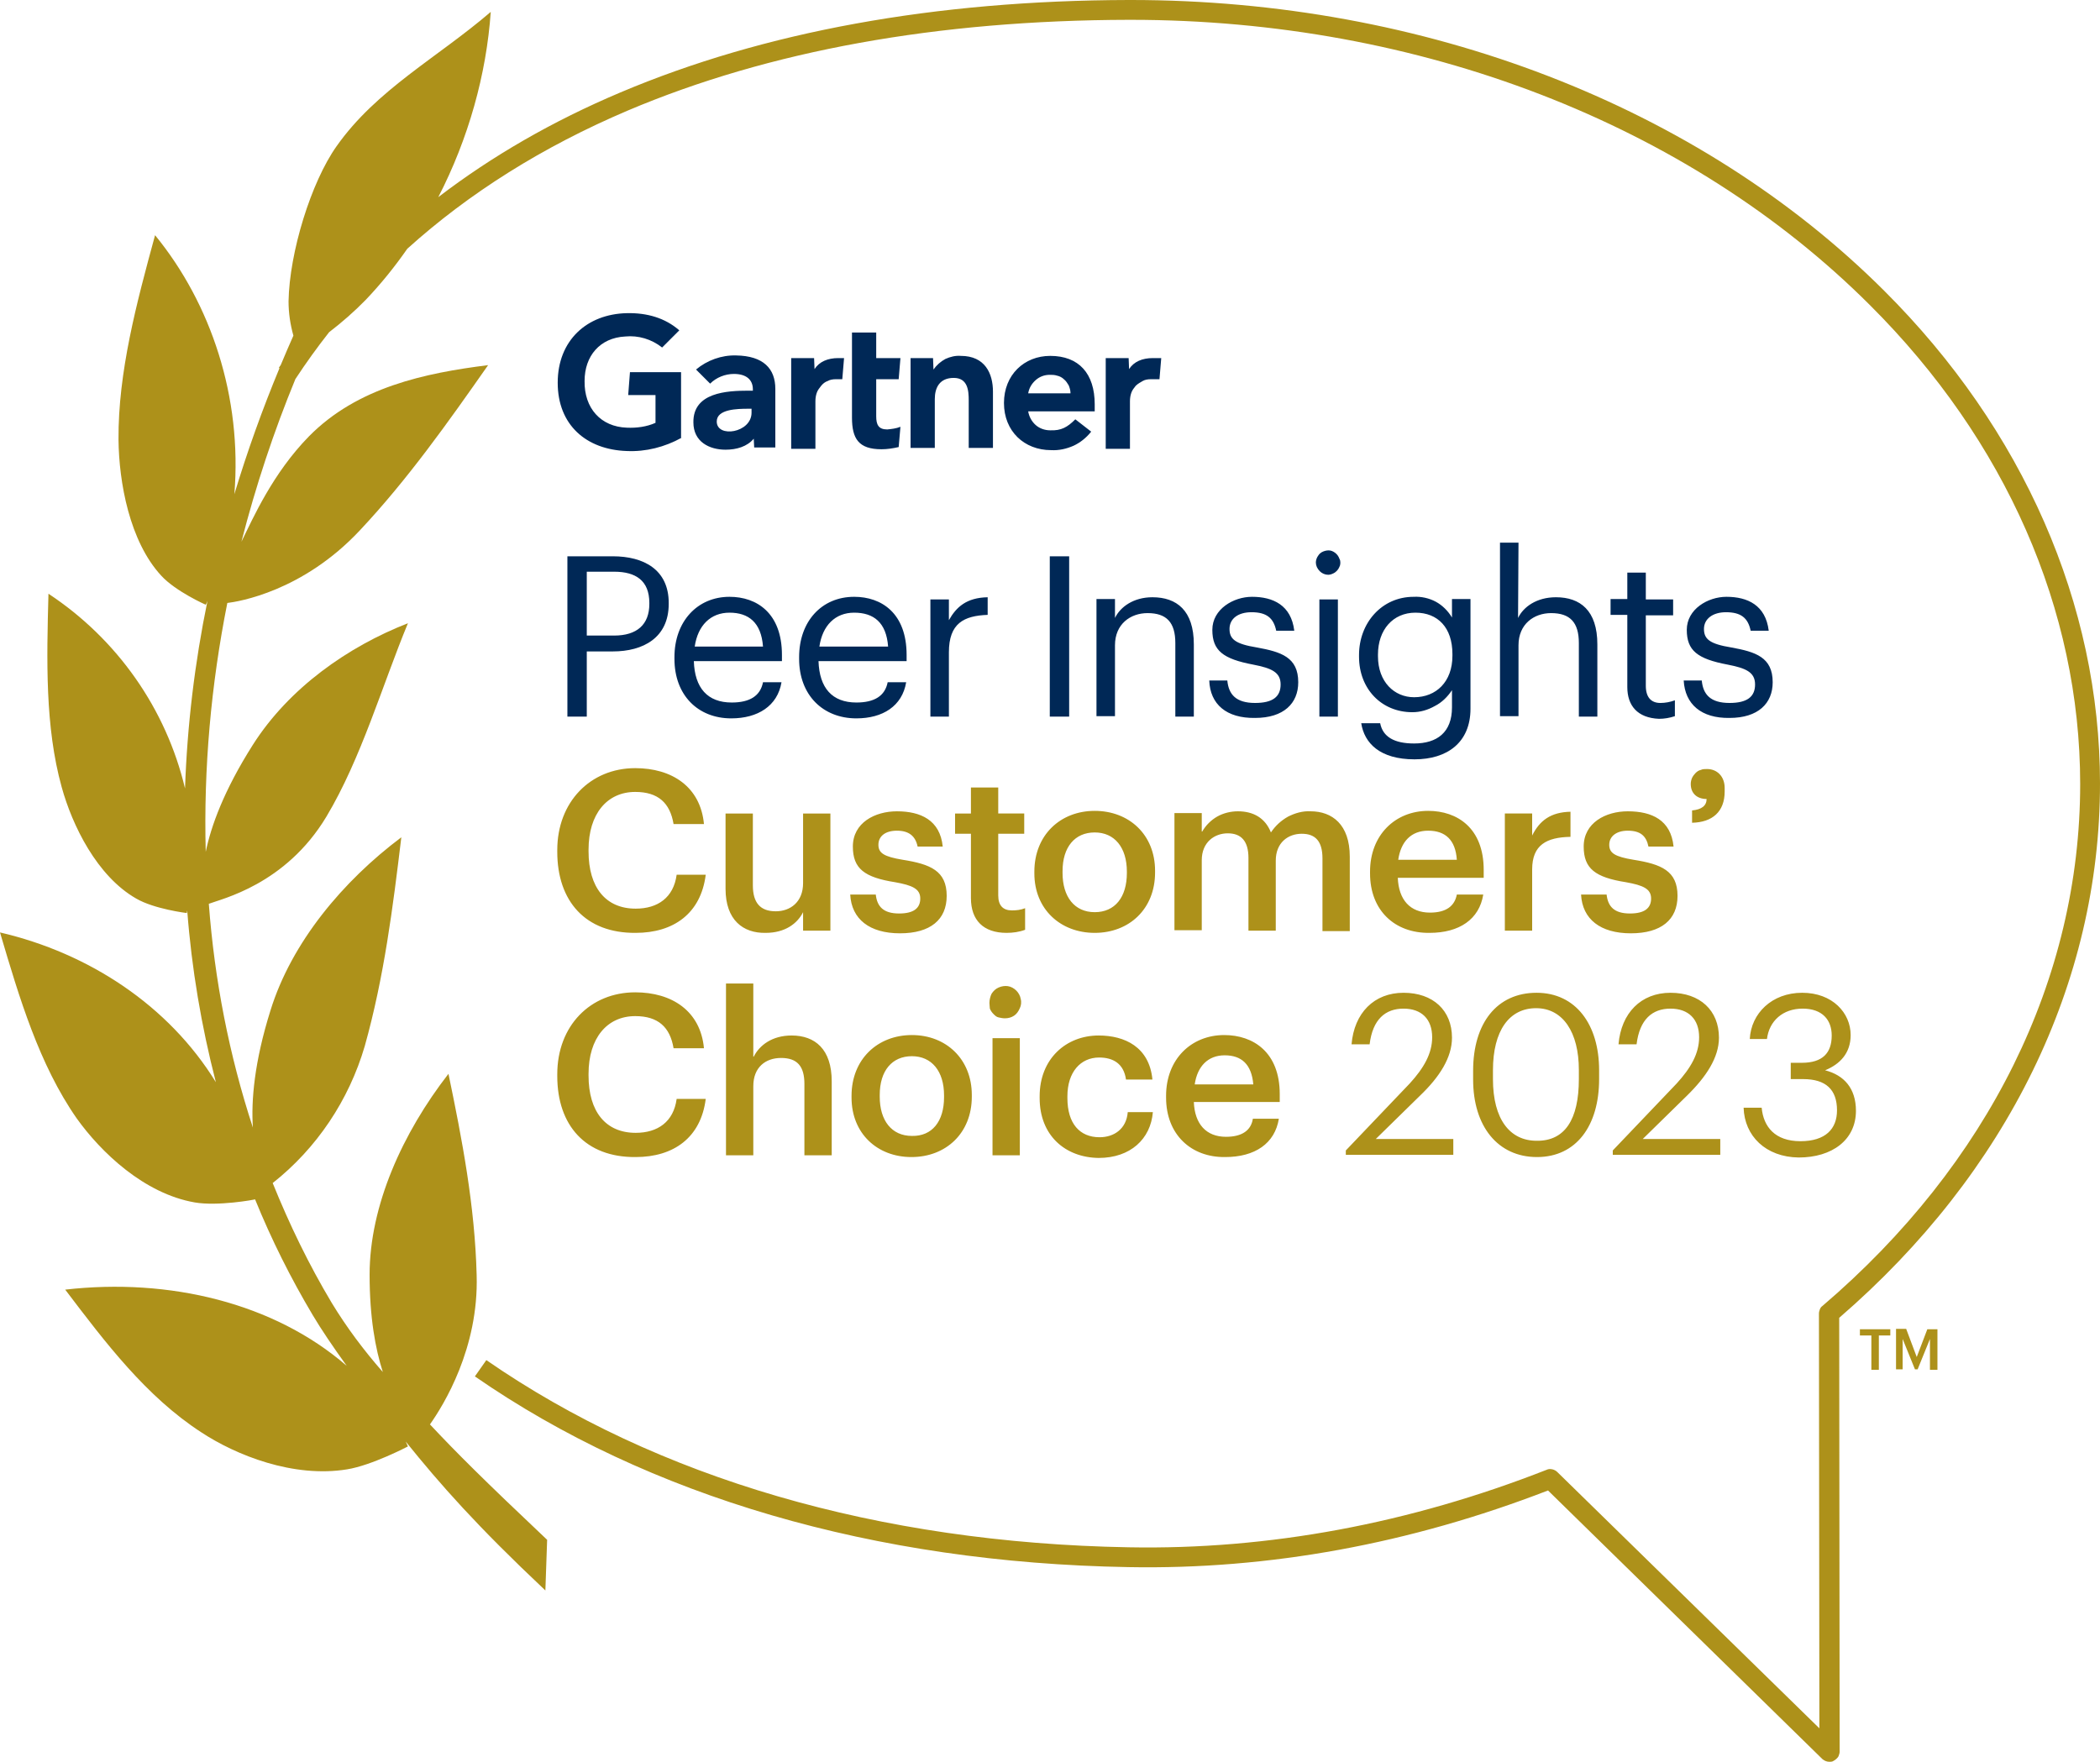
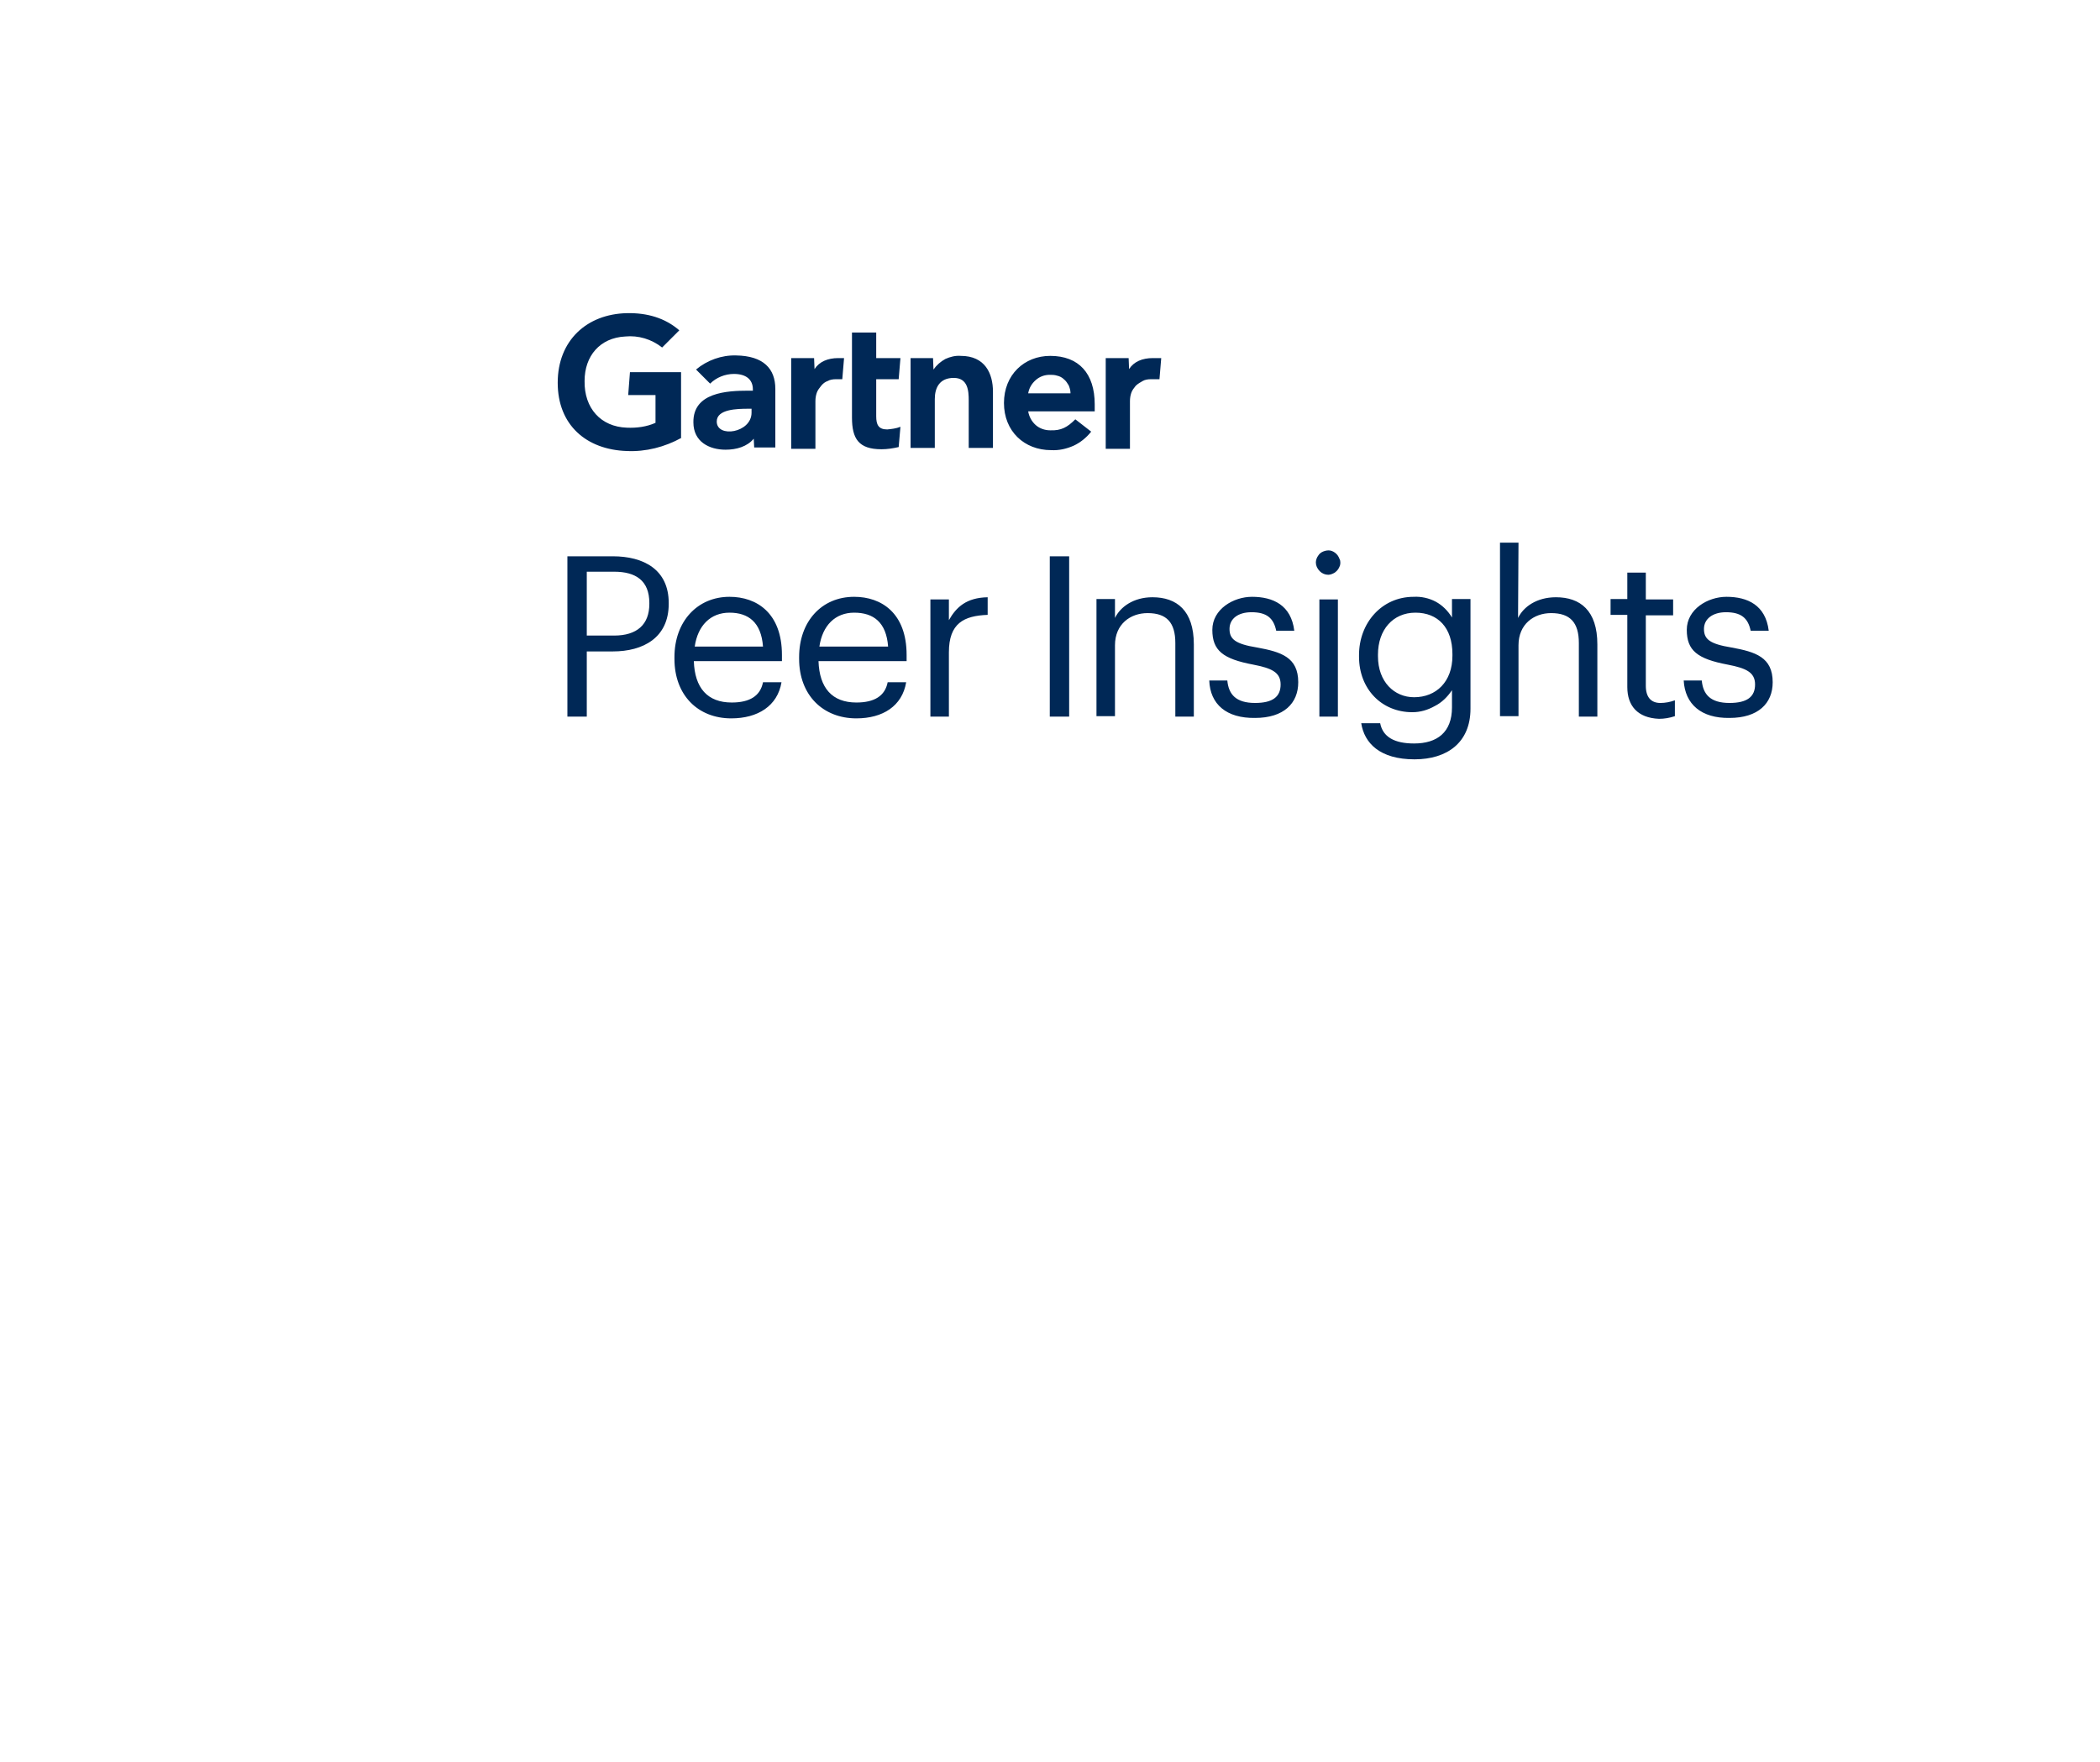
<svg xmlns="http://www.w3.org/2000/svg" viewBox="0 0 476.7 400">
  <path d="M151.8,136.9v.2c0,7.7-5.8,10.8-12.7,10.8h-5.9v14.8h-4.4v-36.4h10.3c7,0,12.7,3,12.7,10.6ZM147.4,137.1v-.2c0-5.1-3.1-7.1-8-7.1h-6.2v14.5h6.2c5.2,0,8-2.5,8-7.2ZM153.1,149.6v-.4c0-8.1,5.2-13.7,12.5-13.7,6.2,0,11.9,3.7,11.9,13.2v1.4h-20c.2,6.1,3.1,9.4,8.6,9.4,4.1,0,6.5-1.5,7.1-4.6h4.2c-.9,5.4-5.4,8.2-11.4,8.2-7.6,0-12.9-5.3-12.9-13.5ZM165.6,139.1c-4.3,0-7.2,2.9-7.9,7.7h15.5c-.4-5.5-3.3-7.7-7.6-7.7ZM181.4,149.6v-.4c0-8.1,5.1-13.7,12.5-13.7,6.2,0,11.9,3.7,11.9,13.2v1.4h-20c.2,6.1,3.1,9.4,8.6,9.4,4.1,0,6.5-1.5,7.1-4.6h4.2c-.9,5.4-5.3,8.2-11.3,8.2-7.6,0-13-5.3-13-13.5ZM193.9,139.1c-4.3,0-7.2,2.9-7.9,7.7h15.6c-.4-5.5-3.3-7.7-7.7-7.7ZM215.4,140.8c1.7-3,4-5.1,8.8-5.2v4c-5.4.2-8.8,1.9-8.8,8.5v14.6h-4.2v-26.6h4.2v4.7ZM242.7,162.7h-4.4v-36.4h4.4v36.4ZM253.1,140.3c1.2-2.5,4.2-4.7,8.5-4.7,5.5,0,9.4,3,9.4,10.7v16.4h-4.2v-16.7c0-4.7-2-6.8-6.3-6.8-3.9,0-7.4,2.5-7.4,7.3v16.1h-4.2v-26.6h4.2v4.3ZM274.5,154.5h4.1c.3,3.2,2,5.1,6.3,5.1,4,0,5.8-1.4,5.8-4.2s-2.1-3.7-6.2-4.5c-6.9-1.3-9.3-3.2-9.3-7.9s4.8-7.5,9-7.5c4.8,0,8.9,1.9,9.6,7.7h-4.1c-.6-2.9-2.2-4.2-5.6-4.2-3.1,0-5,1.5-5,3.8s1.3,3.4,6.2,4.2c5.5,1,9.4,2.2,9.4,7.9,0,4.8-3.3,8.1-9.8,8.1-6.5.1-10.2-3.1-10.4-8.5ZM298.7,127.7c0-.5.2-1.1.5-1.5.3-.5.7-.8,1.2-1s1.1-.3,1.6-.2c.5.1,1,.4,1.4.8s.6.9.8,1.4c.1.5.1,1.1-.2,1.6-.2.5-.6.9-1,1.2-.5.3-1,.5-1.5.5-.7,0-1.4-.3-1.9-.8-.6-.6-.9-1.3-.9-2ZM303.7,162.7h-4.2v-26.6h4.2v26.6ZM309,164.2h4.3c.6,3.1,3.2,4.6,7.7,4.6,5.2,0,8.6-2.5,8.6-8.2v-3.9c-1,1.5-2.3,2.8-3.9,3.6-1.6.9-3.3,1.4-5.1,1.4-7,0-12.1-5.3-12.1-12.6v-.4c0-7.2,5.1-13.2,12.4-13.2,1.7-.1,3.5.3,5,1.1s2.8,2.1,3.7,3.6v-4.2h4.2v24.9c0,7.7-5.3,11.5-12.7,11.5-7.9,0-11.4-3.7-12.1-8.2ZM329.7,148.9v-.4c0-6-3.3-9.4-8.4-9.4s-8.5,3.9-8.5,9.5v.4c0,5.8,3.7,9.3,8.2,9.3,5,0,8.7-3.5,8.7-9.4ZM344.6,140.3c1.2-2.5,4.2-4.7,8.6-4.7,5.5,0,9.4,3,9.4,10.7v16.4h-4.2v-16.7c0-4.7-2-6.8-6.3-6.8-3.9,0-7.4,2.5-7.4,7.3v16.1h-4.2v-39.4h4.2l-.1,17.1ZM369.4,156v-16.4h-3.8v-3.6h3.8v-6h4.2v6.1h6.2v3.6h-6.2v16c0,2.6,1.2,3.9,3.3,3.9,1.1,0,2.2-.2,3.3-.6v3.6c-1.2.4-2.4.6-3.6.6-4.9-.2-7.2-3-7.2-7.2ZM382.2,154.5h4.1c.3,3.2,2,5.1,6.3,5.1,4,0,5.8-1.4,5.8-4.2s-2.1-3.7-6.2-4.5c-6.9-1.3-9.3-3.2-9.3-7.9s4.8-7.5,9-7.5c4.8,0,8.9,1.9,9.6,7.7h-4.1c-.6-2.9-2.2-4.2-5.6-4.2-3,0-5,1.5-5,3.8s1.3,3.4,6.2,4.2c5.5,1,9.4,2.2,9.4,7.9,0,4.8-3.3,8.1-9.8,8.1-6.4.1-10.1-3.1-10.4-8.5ZM263.6,81.3l-.4,4.8h-2c-.6,0-1.3.1-1.8.4s-1.1.6-1.6,1.1c-.4.5-.8,1-1,1.6s-.3,1.2-.3,1.9v10.8h-5.5v-20.6h5.2l.1,2.5c1.1-1.7,3-2.5,5.4-2.5h1.9ZM225.4,101.7h-5.5v-10.8c0-2.2-.2-5.1-3.4-5.1s-4.3,2.2-4.3,4.8v11.1h-5.5v-20.4h5.1l.1,2.6c.7-1,1.6-1.8,2.7-2.4,1.1-.5,2.3-.8,3.5-.7,5.5,0,7.3,4,7.3,8.1v12.8ZM204.4,96.9l-.4,4.6c-1.3.3-2.6.5-3.9.5-5.2,0-6.7-2.4-6.7-7.2v-19.3h5.5v5.8h5.5l-.4,4.8h-5.1v8.4c0,1.9.5,3,2.5,3,1-.1,2-.2,3-.6M191.6,81.3l-.4,4.8h-1.5c-.6,0-1.3.1-1.8.4-.6.2-1.1.6-1.5,1.1s-.8,1-1,1.6-.3,1.2-.3,1.9v10.8h-5.5v-20.6h5.2l.1,2.5c1.1-1.7,3-2.5,5.4-2.5h1.3ZM154.7,99.4c-3.8,2.1-8.1,3.2-12.4,3-9.2-.3-15.7-5.9-15.7-15.5s6.6-15.6,15.7-15.8c4.6-.1,8.7,1.1,11.9,3.9l-3.9,3.9c-2.4-1.9-5.4-2.8-8.4-2.5-5.7.3-9.2,4.4-9.2,10.1-.1,6.2,3.7,10.4,9.6,10.6,2.2.1,4.5-.2,6.5-1.1v-6.3h-6.2l.4-5.2h11.6v14.9h.1ZM243,89.2c0-.6-.2-1.2-.4-1.7-.3-.5-.6-1-1.1-1.4-.4-.4-1-.7-1.5-.8-.6-.2-1.2-.2-1.7-.2-1.2,0-2.3.4-3.2,1.2-.9.8-1.5,1.8-1.7,3h9.6v-.1ZM248.5,93.4h-15.1c.2,1.2.8,2.3,1.7,3.1.9.8,2.1,1.2,3.3,1.2,2.5.1,3.9-.7,5.7-2.5l3.6,2.8c-1.1,1.4-2.5,2.5-4,3.2-1.6.7-3.3,1.1-5.1,1-6.1,0-10.7-4.3-10.7-10.7s4.6-10.7,10.5-10.7c6.5,0,10.1,4,10.1,11v1.6ZM170.7,92.8h-.8c-2.6,0-7.2.1-7.2,2.9,0,3.8,7.9,2.6,7.9-2v-.9h.1ZM176,88.3v13.3h-4.8l-.1-2c-1.5,1.8-3.9,2.5-6.4,2.5-3.7,0-7.3-1.8-7.3-6.2-.1-6.8,7.6-7.2,12.5-7.2h1v-.3c0-2.2-1.5-3.5-4.3-3.5-2,0-4,.8-5.4,2.2l-3.2-3.2c2.5-2.1,5.8-3.3,9.1-3.2,6.2.1,8.9,3,8.9,7.6" fill="#002856" stroke-width="0" />
-   <path d="M242.3,248.9v.4c0,5.8,2.8,8.9,7.3,8.9,3.3,0,6.1-1.9,6.4-5.7h5.7c-.5,6.1-5.1,10.4-12.3,10.4-7.6-.1-13.4-5.1-13.4-13.6v-.4c0-8.5,6-13.8,13.4-13.8,5.9,0,11.5,2.6,12.2,10h-6c-.5-3.6-2.9-5-6.1-5-4.2,0-7.2,3.3-7.2,8.8ZM231.7,226.8c-.1-.7-.5-1.4-1-1.9s-1.2-.9-1.9-1c-.7-.1-1.4,0-2.1.3s-1.2.8-1.6,1.4c-.3.6-.5,1.4-.5,2.1,0,.5.1,1,.1,1.3.2.5.5.9.8,1.2.4.4.7.7,1.2.8s.9.2,1.4.2c.8,0,1.5-.2,2.1-.6.6-.4,1-1,1.3-1.7.3-.6.4-1.4.2-2.1ZM220.6,248.6v.4c0,8.3-5.9,13.7-13.7,13.7s-13.6-5.4-13.6-13.5v-.4c0-8.3,5.9-13.8,13.7-13.8s13.6,5.5,13.6,13.6ZM214.3,248.7c0-5.5-2.8-8.9-7.3-8.9s-7.3,3.3-7.3,8.8v.4c0,5.4,2.7,8.9,7.3,8.9,4.6.1,7.3-3.3,7.3-8.8v-.4ZM225.3,262.3h6.2v-26.6h-6.2v26.6ZM188.8,262.3v-16.8c0-7.3-3.8-10.4-9.1-10.4-4.4,0-7.3,2.2-8.6,4.8h-.1v-16.6h-6.2v39h6.2v-15.7c0-4.3,2.8-6.4,6.3-6.4,3.7,0,5.3,1.9,5.3,5.9v16.2h6.2ZM144.2,179.8c5.2,0,7.9,2.5,8.7,7.3h6.9c-.8-8.5-7.3-12.7-15.6-12.7-10.2,0-17.7,7.7-17.7,18.6v.4c0,11.2,6.4,18.5,17.8,18.4,8.6,0,14.8-4.4,15.9-13.2h-6.6c-.7,5.2-4.3,7.7-9.3,7.7-6.8,0-10.7-4.8-10.7-13v-.4c0-8.1,4.2-13.1,10.6-13.1ZM126.5,244.3c0,11.2,6.4,18.5,17.8,18.4,8.6,0,14.8-4.4,15.9-13.2h-6.6c-.7,5.2-4.3,7.7-9.3,7.7-6.8,0-10.7-4.8-10.7-13v-.4c0-8.1,4.2-13.1,10.6-13.1,5.2,0,7.9,2.5,8.7,7.3h6.9c-.8-8.5-7.3-12.7-15.6-12.7-10.2,0-17.7,7.6-17.7,18.6v.4ZM476.7,177.9c0-40.6-17.4-80.4-49-111.9C385.6,24,323.3,0,256.7,0h-.5c-44,.1-82.8,7.2-115.4,21-15.37,6.5-29.15,14.45-41.31,23.76,6.87-13.31,10.93-27.94,11.91-42.06-12.1,10.4-25.9,17.6-35,30.5-5.8,8.2-10.7,24.1-10.9,35.2,0,2.7.4,5.3,1.1,7.8-.98,2.2-1.93,4.42-2.86,6.65-.14.22-.3.43-.44.65l.14.09c-3.88,9.35-7.31,18.89-10.24,28.61,1.8-22-5.3-43.3-18-58.8-4.2,15.4-8.4,31.1-8.3,46.4.1,9.7,2.5,23.1,9.7,30.9,3.3,3.6,10.1,6.6,10.1,6.6,0,0,.2-.3.4-.9-2.9,14.1-4.6,28.3-5.1,42.6-4.3-18.1-15.4-33.9-31-44.2-.4,15-.8,30.2,3,43.9,2.4,8.7,8,20.2,16.9,25.3,4.1,2.4,11.5,3.3,11.5,3.3l.1-.6c1,13.2,3.2,26.2,6.5,39-10.7-17.4-28.8-29.3-49-34,4.4,14.9,8.9,30,17.4,42.2,5.5,7.7,15.3,17.1,26.8,19.1,5.2.9,13.5-.6,13.7-.7,3.7,9.1,8.1,17.9,13.1,26.3,1.9,3.2,4.6,7.2,7.7,11.5-16.5-14.3-40.3-20-63.9-17.3,9.1,12,18.4,24.3,30.9,32.4,7.9,5.2,20.9,10.4,33.1,8.4,5.6-.9,13.8-5.2,13.8-5.2,0,0-.2-.4-.5-1.1,7.9,9.8,16.1,19.1,31.7,33.8l.4-11.5c-14.6-13.8-20.6-19.8-26.6-26.2,3.1-4.4,11.1-17.3,10.6-33.9-.4-15.7-3.3-30.8-6.4-45.7-10.4,13.4-17.9,29.9-17.9,45.6,0,9.7,1.3,16.8,3,22.1-4.3-4.9-8.2-10.1-11.6-15.7-5.2-8.7-9.6-17.8-13.4-27.2,10-7.9,17.3-18.8,20.9-31.1,4.4-15.7,6.4-31.6,8.3-47.4-13.2,9.9-24.9,23.8-29.7,39.3-3.7,11.8-4.4,20.5-4,26.6-5.4-16.5-8.7-33.5-10-50.8,2.8-1.1,17.4-4.3,26.7-19.8,7.9-13.2,12.7-29.9,18.5-43.9-13.6,5.3-27,14.7-35.2,27.6-6.6,10.4-9.5,18.5-10.7,24.3-.5-19,1.2-37.9,4.9-56.5,2.5-.3,17.1-2.6,30.1-16.5,10.8-11.5,20-24.5,29.1-37.5-14.3,1.8-29.7,5-40.7,16.2-8.2,8.4-12.6,18.4-15.3,23.9,3.24-12.63,7.33-24.99,12.28-37.01h.02c2.38-3.63,4.92-7.15,7.6-10.56,2.92-2.25,5.7-4.67,8.3-7.33,3.45-3.62,6.6-7.52,9.45-11.62,14.04-12.67,30.77-23.18,50.05-31.38,32.1-13.6,70.3-20.5,113.7-20.6h.5c65.5,0,126.6,23.6,167.8,64.8,30.8,30.7,47.7,69.2,47.7,108.7,0,44.2-20.8,86.3-58.5,118.5-.3.2-.5.5-.6.8-.1.3-.2.6-.2.9l.1,94.2-59.5-58.2c-.3-.3-.7-.5-1.1-.6-.5-.1-.9-.1-1.3.1-31.1,12.2-63.1,18.2-94.9,17.6-56.7-1-107.1-15.7-145.8-42.5l-2.6,3.7c39.4,27.3,90.7,42.3,148.3,43.3,32,.6,64-5.3,95.3-17.4l62.3,61c.5.4,1,.6,1.6.6.3,0,.6,0,.9-.2.2-.1.5-.3.7-.5s.4-.4.5-.7c.1-.3.2-.6.2-.9l-.1-98.5c38.2-33,59.2-76.1,59.2-121.3ZM204.1,207.4c-3.6,0-5-1.6-5.3-4.3h-5.8c.3,5.6,4.4,8.8,11.3,8.8s10.6-3.1,10.6-8.5c0-5.7-3.7-7.2-10-8.2-4.2-.7-5.5-1.5-5.5-3.4s1.5-3.2,4.2-3.2,4.2,1.2,4.7,3.6h5.7c-.6-6-5-8-10.4-8-5,0-10,2.6-10,8,0,5,2.6,7,9.6,8.1,3.9.7,5.7,1.5,5.7,3.7s-1.5,3.4-4.8,3.4ZM164.7,184.7v17.1c0,7.1,4,10.1,9.1,10,4.4,0,7.2-2.1,8.5-4.7v4.2h6.2v-26.6h-6.2v15.8c0,4.3-2.9,6.4-6.2,6.4-3.5,0-5.2-1.9-5.2-5.9v-16.3h-6.2ZM220.4,178.8v5.9h-3.6v4.6h3.6v14.6c0,5,2.8,7.9,8.1,7.9,1.4,0,2.9-.2,4.2-.7v-4.9c-1,.4-2,.5-3,.5-2,0-3.1-1.1-3.1-3.4v-14h5.9v-4.6h-5.9v-5.9h-6.2ZM384.1,184v2.8c4.6-.1,7.4-2.5,7.4-7.1v-.8c0-2.6-1.7-4.3-4-4.3-.5,0-1,0-1.4.2-.5.1-.9.4-1.2.7s-.6.7-.8,1.1c-.2.5-.3.9-.3,1.4,0,2.1,1.4,3.4,3.6,3.4,0,1.5-1.1,2.4-3.3,2.6ZM336.8,197.5v1.8h-19.5c.2,5,2.8,7.9,7.3,7.9,3.7,0,5.6-1.5,6.1-4.1h6c-.9,5.6-5.4,8.7-12.2,8.7-7.9.1-13.5-5.1-13.5-13.5v-.4c0-8.3,5.7-13.8,13.2-13.8,6.6,0,12.6,3.9,12.6,13.4ZM330.7,195.2c-.3-4.5-2.6-6.6-6.5-6.6s-6.2,2.5-6.8,6.6h13.3ZM367.4,237.1h4.1c.7-5.7,3.6-8.1,7.7-8.1s6.5,2.4,6.5,6.5c0,3.7-1.9,7-5.1,10.5l-14.5,15.2v1h24.4v-3.6h-17.6l10-9.8c4.4-4.3,7.3-8.7,7.3-13.2,0-6.2-4.3-10.2-11-10.2s-11.2,4.6-11.8,11.7ZM370,207.4c-3.6,0-5-1.6-5.3-4.3h-5.8c.3,5.6,4.4,8.8,11.3,8.8s10.6-3.1,10.6-8.5c0-5.7-3.7-7.2-10-8.2-4.2-.7-5.5-1.5-5.5-3.4s1.6-3.2,4.2-3.2c2.9,0,4.2,1.2,4.7,3.6h5.7c-.6-6-4.9-8-10.4-8-5,0-10,2.6-10,8,0,5,2.6,7,9.6,8.1,3.9.7,5.7,1.5,5.7,3.7s-1.5,3.4-4.8,3.4ZM408.7,259.1c-5.8,0-8.4-3.3-8.8-7.6h-4.1c.2,6.4,5,11.2,12.5,11.3,7.6,0,13-4,13-10.6,0-5.1-2.7-8.1-7-9.2,3.4-1.4,5.8-3.9,5.8-8,0-5-4.1-9.6-11-9.6s-11.6,4.7-11.9,10.5h3.9c.5-4.1,3.6-6.9,8.1-6.9s6.6,2.6,6.6,6.1c0,4-2.1,6.2-6.8,6.2h-2.5v3.7h2.8c5.2,0,7.7,2.4,7.7,7.1,0,4.2-2.6,7-8.3,7ZM264.7,248.8c0-8.3,5.7-13.8,13.2-13.8,6.6,0,12.6,3.9,12.6,13.4v1.8h-19.5c.2,5,2.8,7.9,7.3,7.9,3.7,0,5.7-1.5,6.1-4.1h5.9c-.9,5.6-5.4,8.7-12.2,8.7-7.7.1-13.4-5.1-13.4-13.5v-.4ZM271.2,246.2h13.3c-.4-4.6-2.7-6.6-6.5-6.6s-6.2,2.5-6.8,6.6ZM262.2,198.1c0,8.3-5.9,13.7-13.7,13.7s-13.7-5.4-13.7-13.5v-.4c0-8.3,5.9-13.8,13.7-13.8s13.7,5.4,13.7,13.6v.4ZM255.8,197.9c0-5.5-2.8-8.9-7.3-8.9s-7.3,3.3-7.3,8.8v.4c0,5.4,2.7,8.9,7.3,8.9s7.3-3.4,7.3-8.9v-.3ZM266.6,184.6v26.6h6.2v-15.9c0-4.1,2.9-6.1,5.9-6.1s4.7,1.7,4.7,5.6v16.5h6.2v-15.9c0-4.1,2.8-6.1,5.9-6.1s4.7,1.7,4.7,5.6v16.5h6.2v-16.9c0-7.3-4-10.3-8.9-10.3-1.8-.1-3.5.4-5.1,1.2-1.6.9-2.9,2.1-3.9,3.6-1.3-3.3-4-4.8-7.5-4.8-1.6,0-3.3.4-4.7,1.2-1.4.8-2.6,2-3.4,3.4h-.1v-4.2h-6.2ZM348.8,225.4c8.9,0,14.2,7.2,14.2,17.6v2c0,10.6-5.2,17.7-14.1,17.7s-14.5-7-14.5-17.6v-2c0-10.8,5.4-17.7,14.4-17.7ZM338.9,243v2c0,9.2,3.9,14,9.9,14,6.4.1,9.6-4.8,9.6-14v-2.1c0-8.5-3.6-14-9.7-14s-9.8,5.1-9.8,14.1ZM305.5,261.2v1h24.4v-3.6h-17.6l10-9.8c4.5-4.3,7.3-8.7,7.3-13.2,0-6.2-4.3-10.2-11-10.2s-11.2,4.6-11.8,11.7h4.1c.7-5.7,3.6-8.1,7.7-8.1s6.5,2.4,6.5,6.5c0,3.7-1.9,7-5.1,10.5l-14.5,15.2ZM341.6,184.7v26.6h6.2v-13.9c0-5.6,3.3-7.3,8.7-7.4v-5.7c-4.5.1-7,2-8.7,5.4v-5h-6.2ZM422.2,301.8v1.4h2.6v7.8h1.7v-7.8h2.6v-1.4h-6.9ZM435.1,308.1l-2.4-6.4h-2.3v9.2h1.5v-6.9l2.8,6.9h.6l2.8-6.9v7h1.7v-9.2h-2.3l-2.4,6.3Z" fill="#ad911a" stroke-width="0" />
</svg>